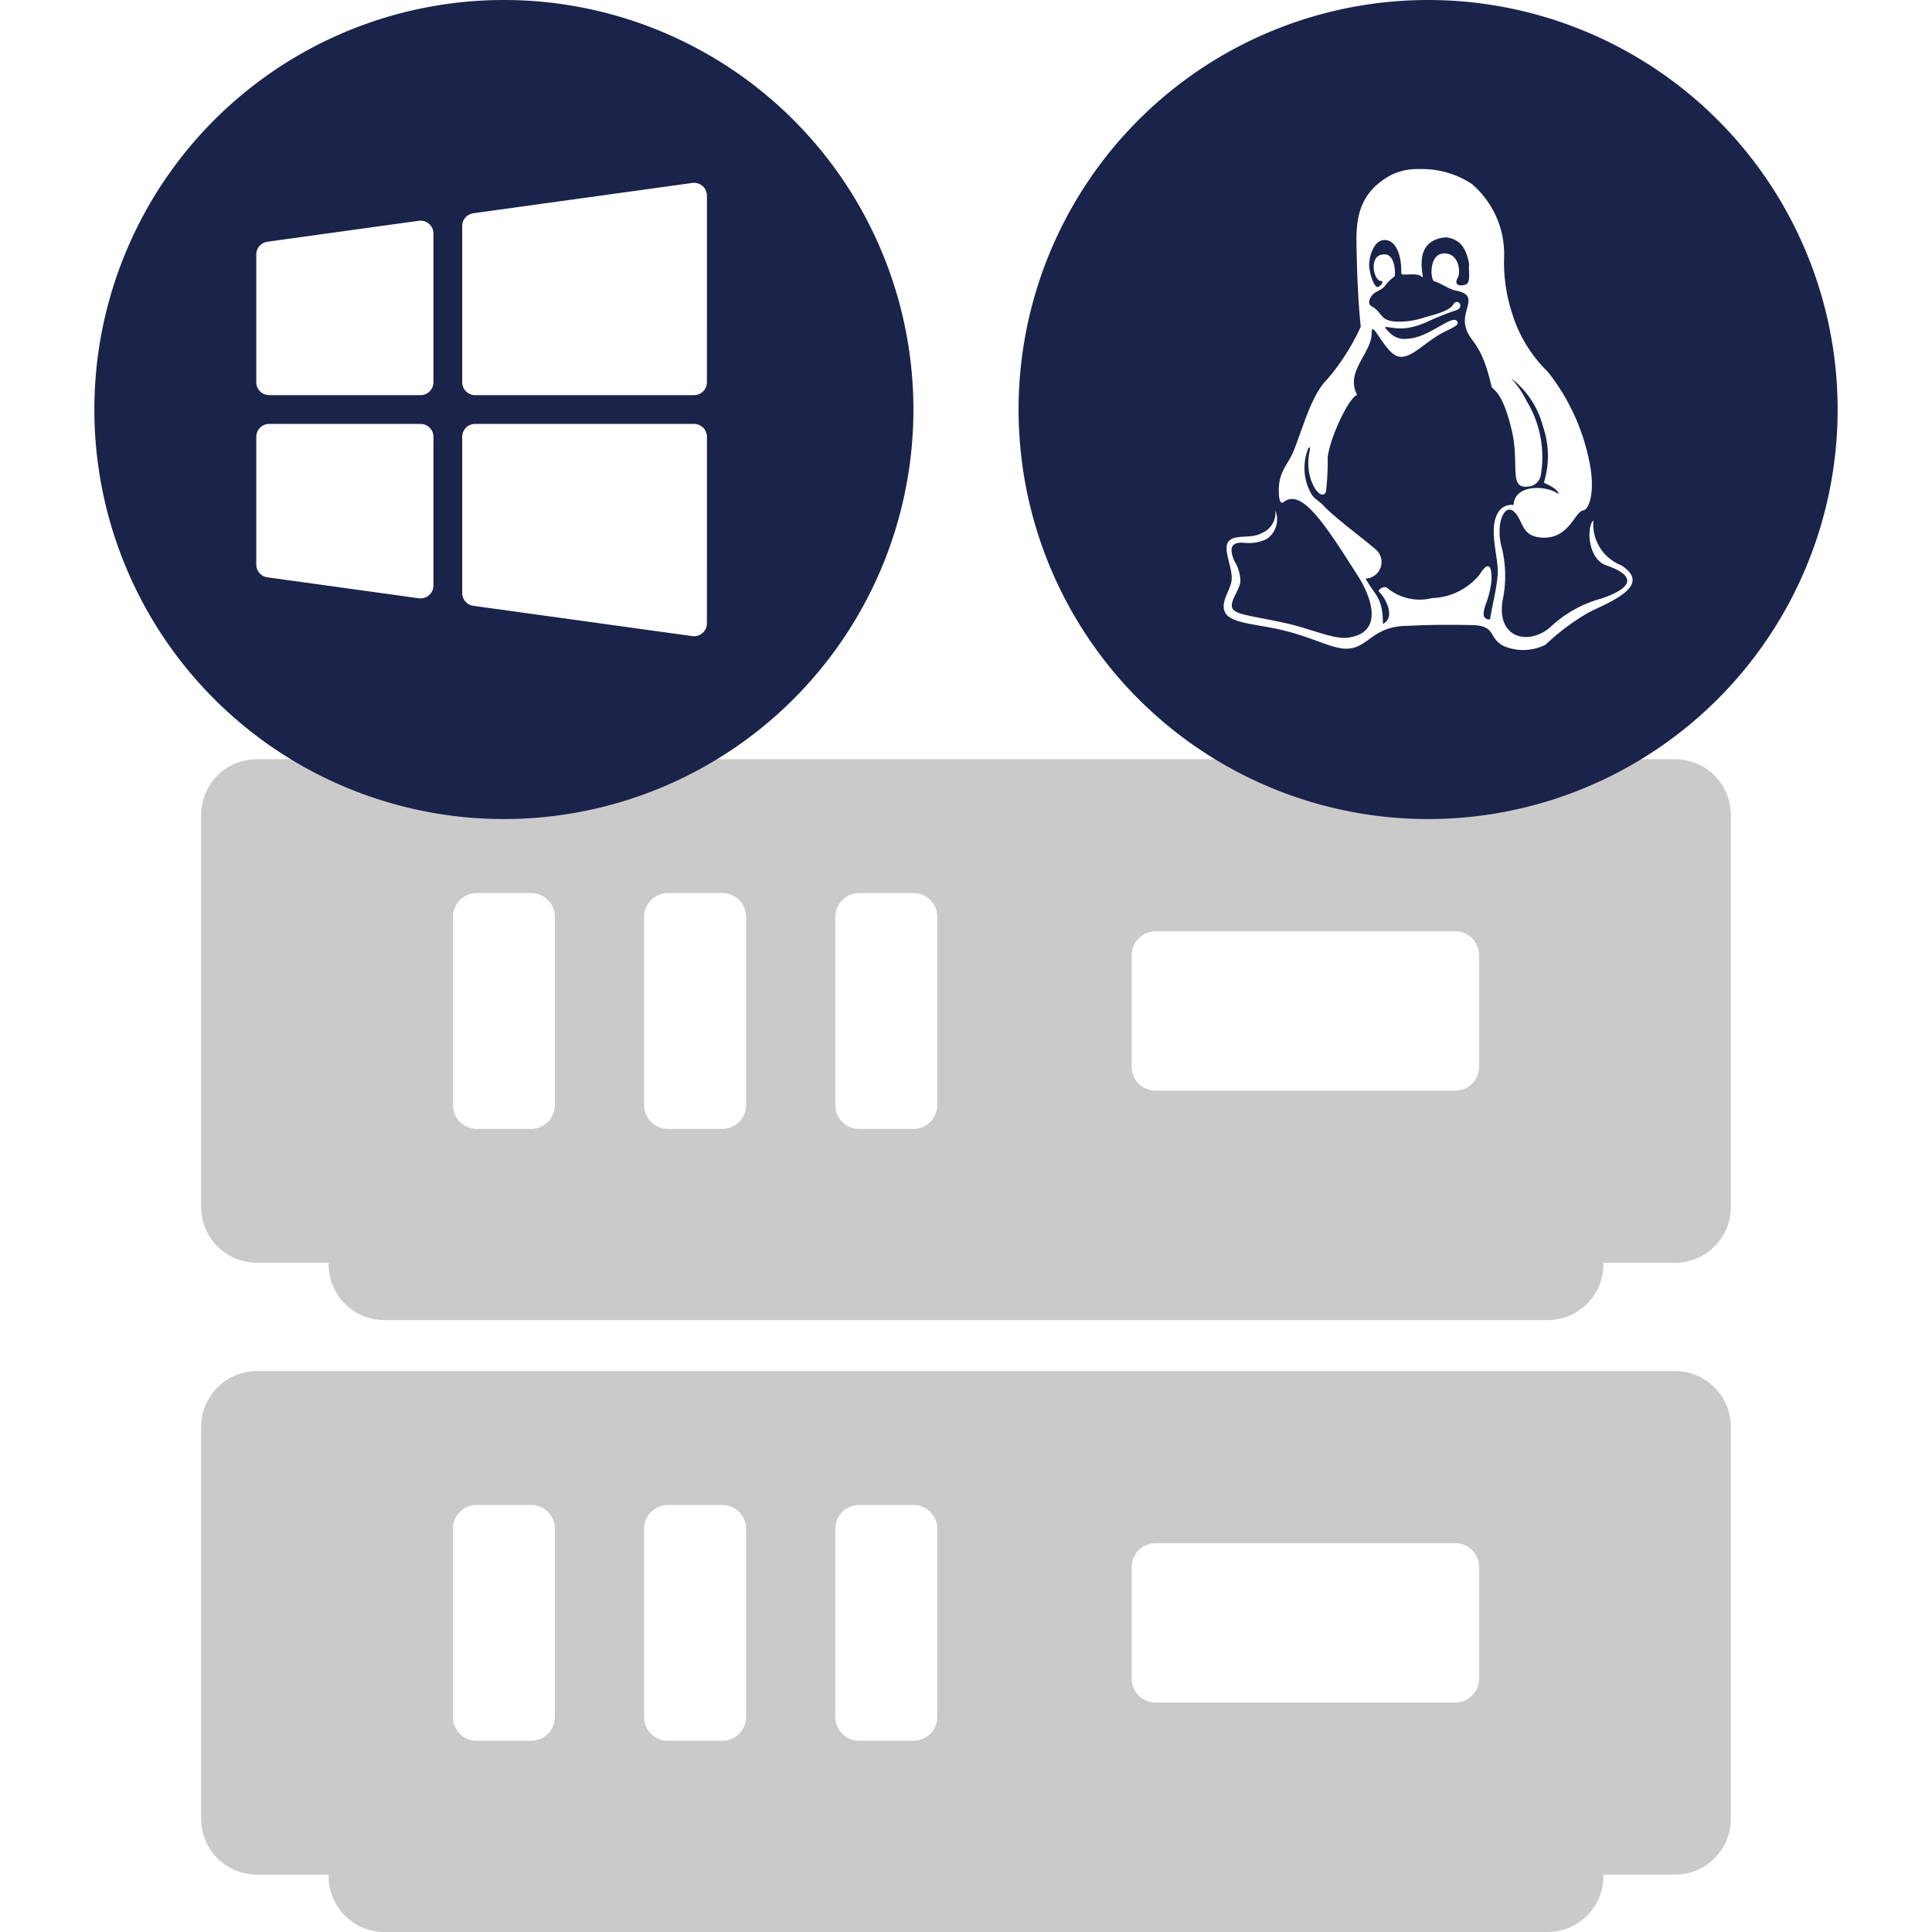
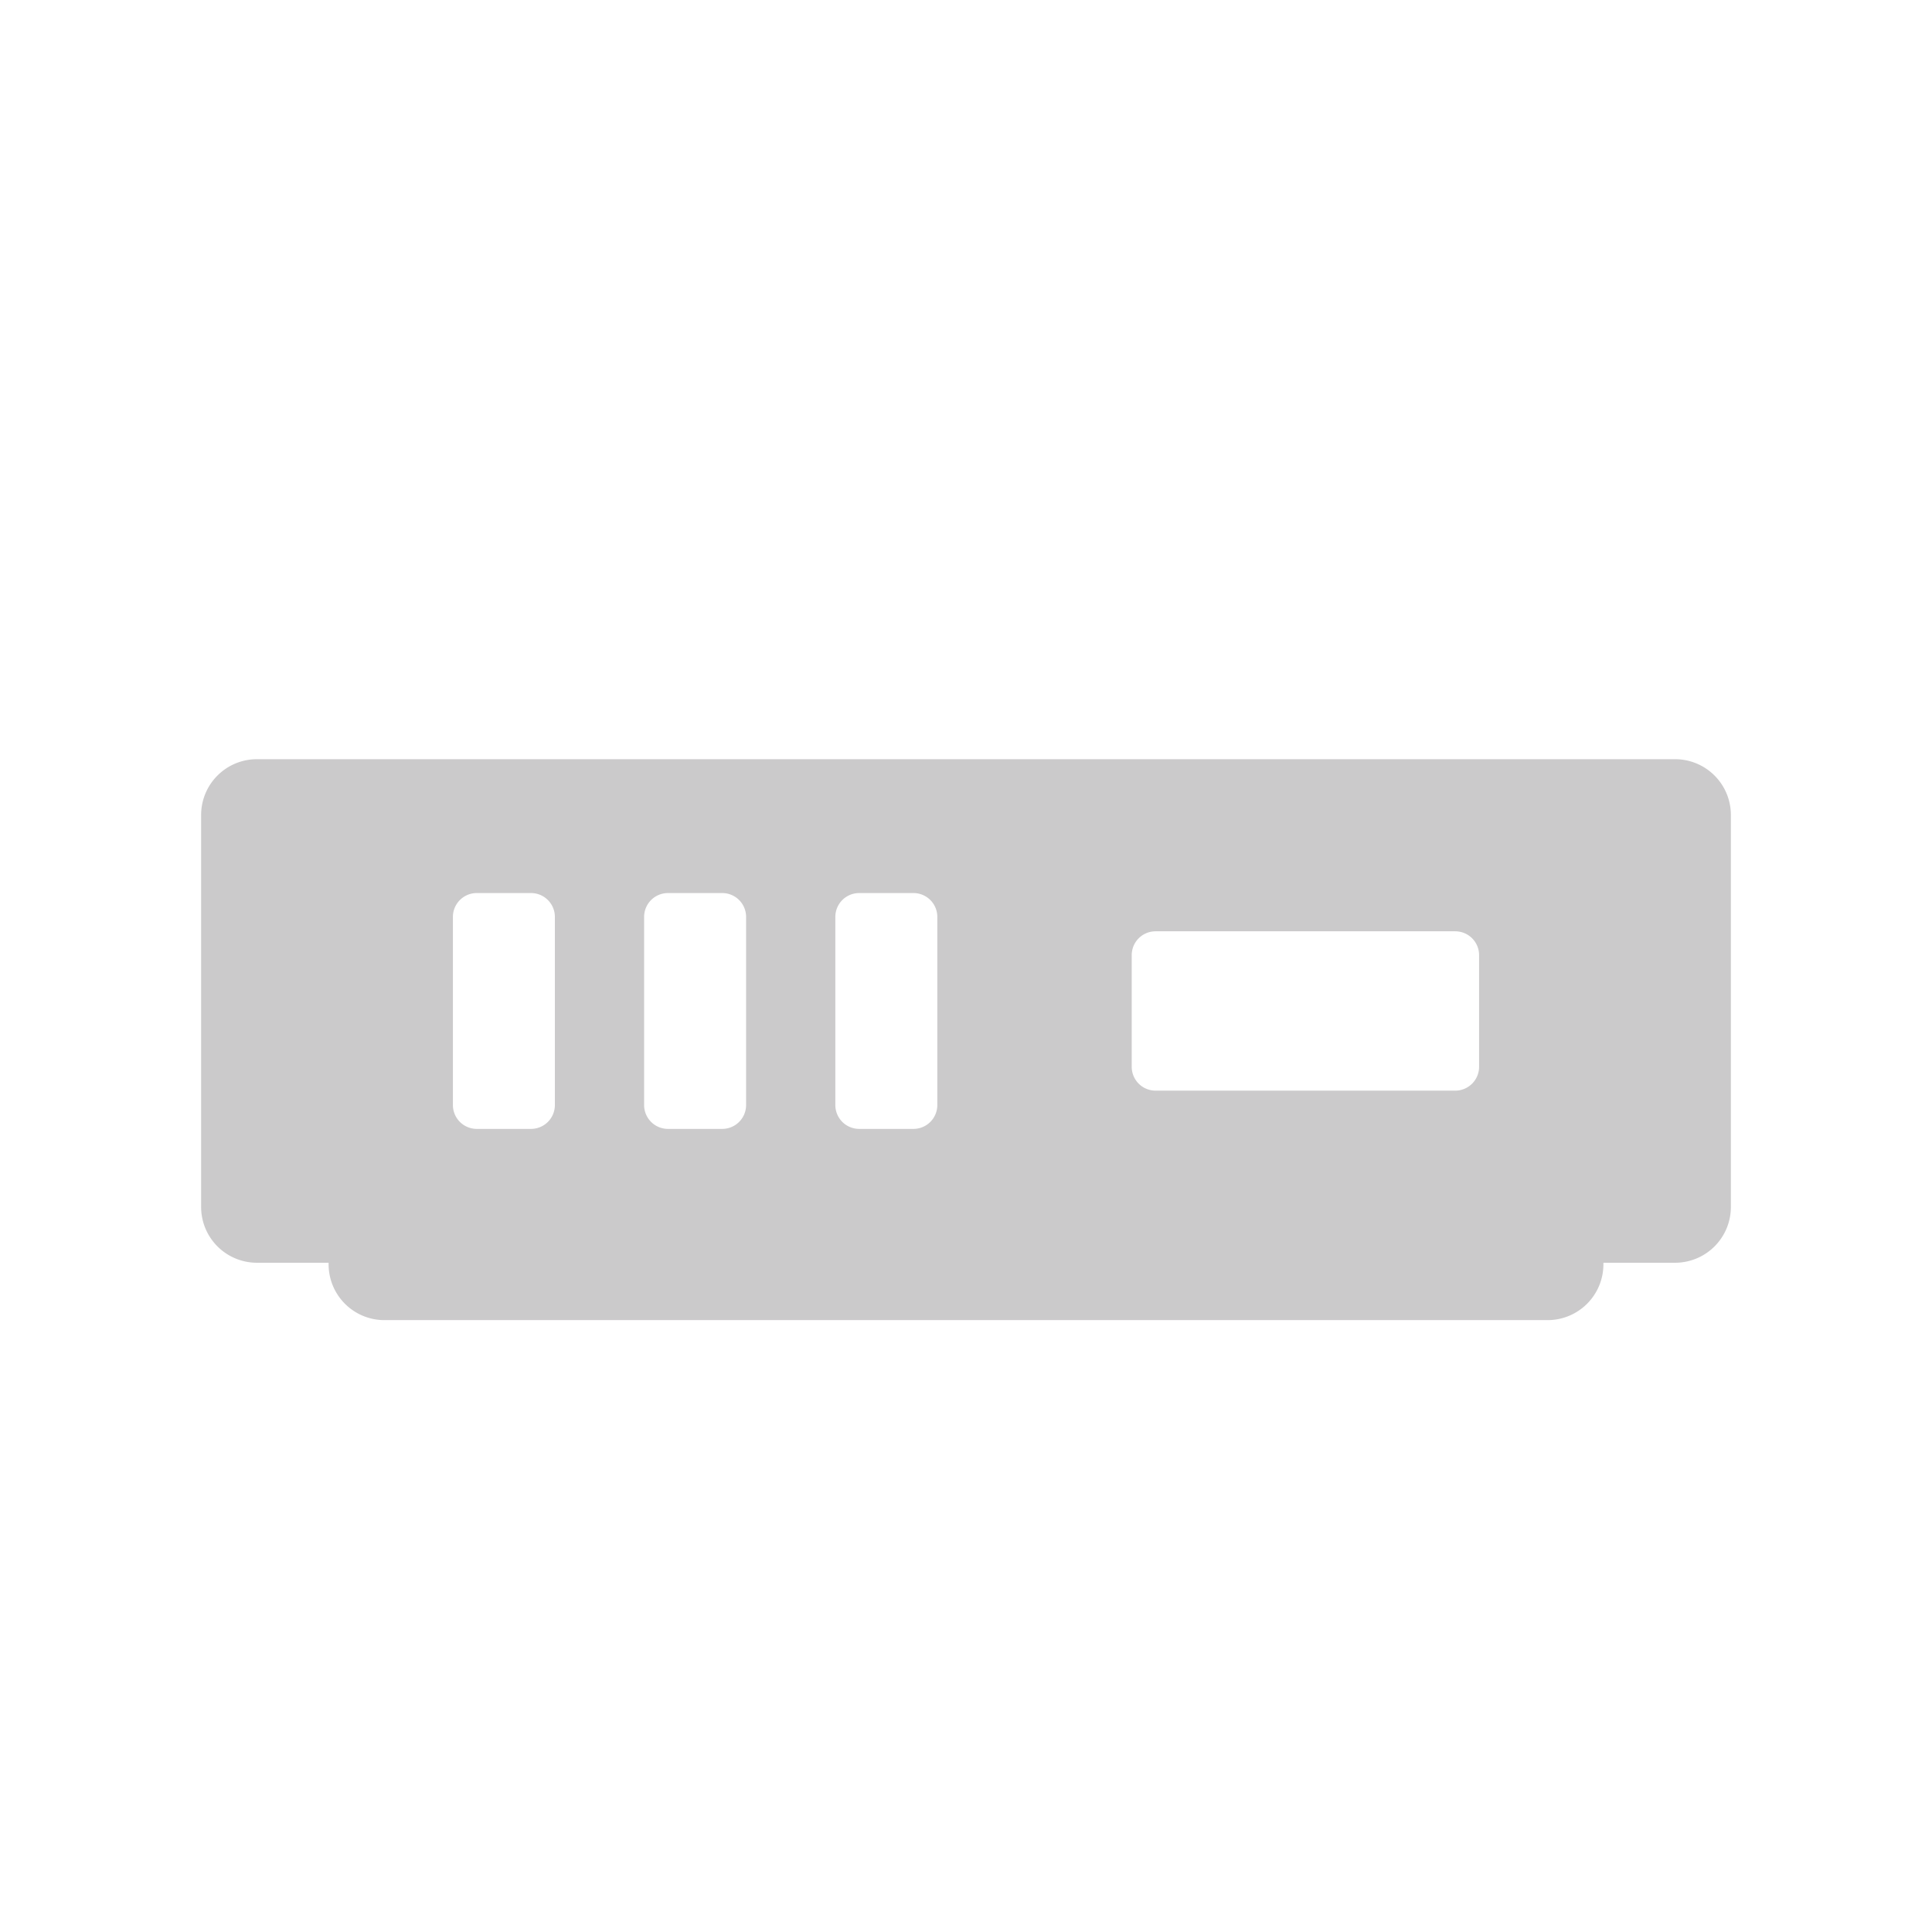
<svg xmlns="http://www.w3.org/2000/svg" id="Ver_1" data-name="Ver 1" viewBox="0 0 128 128">
  <defs>
    <style>.cls-1{fill:#cbcacb;}.cls-2{fill:#1a234a;}</style>
  </defs>
  <title>Icon</title>
-   <path class="cls-1" d="M110.979,90.839H17.021a3.696,3.696,0,0,0-3.696,3.696v25.97a3.696,3.696,0,0,0,3.696,3.696h4.75v.105A3.696,3.696,0,0,0,25.467,128h77.067a3.696,3.696,0,0,0,3.696-3.696v-.105H110.979a3.696,3.696,0,0,0,3.696-3.696V94.534A3.696,3.696,0,0,0,110.979,90.839ZM36.762,113.75a1.581,1.581,0,0,1-1.581,1.581H31.587a1.581,1.581,0,0,1-1.581-1.581V101.288a1.581,1.581,0,0,1,1.581-1.581h3.595a1.581,1.581,0,0,1,1.581,1.581Zm12.669,0a1.581,1.581,0,0,1-1.581,1.581H44.255a1.581,1.581,0,0,1-1.581-1.581V101.288a1.581,1.581,0,0,1,1.581-1.581h3.595a1.581,1.581,0,0,1,1.581,1.581Zm12.669,0a1.581,1.581,0,0,1-1.581,1.581H56.924a1.581,1.581,0,0,1-1.581-1.581V101.288A1.581,1.581,0,0,1,56.924,99.707h3.595a1.581,1.581,0,0,1,1.581,1.581Zm35.894-2.534a1.581,1.581,0,0,1-1.581,1.581H76.56a1.581,1.581,0,0,1-1.581-1.581v-7.395a1.581,1.581,0,0,1,1.581-1.581H96.413a1.581,1.581,0,0,1,1.581,1.581Z" />
  <path class="cls-1" d="M110.979,50.299H17.021a3.696,3.696,0,0,0-3.696,3.696V79.964A3.696,3.696,0,0,0,17.021,83.66h4.75v.105a3.696,3.696,0,0,0,3.696,3.696h77.067a3.696,3.696,0,0,0,3.696-3.696v-.105H110.979a3.696,3.696,0,0,0,3.696-3.696V53.995A3.696,3.696,0,0,0,110.979,50.299ZM36.762,73.211a1.581,1.581,0,0,1-1.581,1.581H31.587a1.581,1.581,0,0,1-1.581-1.581V60.748a1.581,1.581,0,0,1,1.581-1.581h3.595A1.581,1.581,0,0,1,36.762,60.748Zm12.669,0a1.581,1.581,0,0,1-1.581,1.581H44.255a1.581,1.581,0,0,1-1.581-1.581V60.748a1.581,1.581,0,0,1,1.581-1.581h3.595A1.581,1.581,0,0,1,49.431,60.748Zm12.669,0a1.581,1.581,0,0,1-1.581,1.581H56.924a1.581,1.581,0,0,1-1.581-1.581V60.748A1.581,1.581,0,0,1,56.924,59.167h3.595A1.581,1.581,0,0,1,62.1,60.748Zm35.894-2.534A1.581,1.581,0,0,1,96.413,72.258H76.56a1.581,1.581,0,0,1-1.581-1.581V63.282a1.581,1.581,0,0,1,1.581-1.581H96.413a1.581,1.581,0,0,1,1.581,1.581Z" />
-   <path class="cls-2" d="M33.384,0A27.132,27.132,0,1,0,60.516,27.132,27.132,27.132,0,0,0,33.384,0Zm-4.668,38.791a.854.854,0,0,1-.971.846l-10.029-1.388a.854.854,0,0,1-.737-.846v-8.463a.854.854,0,0,1,.854-.854H27.863a.854.854,0,0,1,.854.854Zm0-13.466a.854.854,0,0,1-.854.854H17.833a.854.854,0,0,1-.854-.854V16.861a.854.854,0,0,1,.737-.846L27.745,14.628a.854.854,0,0,1,.971.846Zm18.12,15.973a.854.854,0,0,1-.971.846L31.36,40.137a.854.854,0,0,1-.737-.846V28.939a.854.854,0,0,1,.854-.854h14.506a.854.854,0,0,1,.854.854Zm0-15.973a.854.854,0,0,1-.854.854H31.477a.854.854,0,0,1-.854-.854V14.974A.854.854,0,0,1,31.36,14.128l14.506-2.007a.854.854,0,0,1,.971.846Z" />
-   <path class="cls-2" d="M99.379,33.781a1.049,1.049,0,0,1,.9-.325c.056-1.412,2.255-1.307,2.973-.717,0-.329-.689-.622-.967-.76a5.989,5.989,0,0,0-.064-3.74,5.862,5.862,0,0,0-2.107-3.178,6.242,6.242,0,0,1,1.015,1.484,7.14,7.14,0,0,1,.951,4.951.909.909,0,0,1-.879.742c-1.26.133-.518-1.489-1.042-3.721-.583-2.48-1.18-2.666-1.331-2.863-.722-3.229-1.525-2.907-1.753-4.126-.202-1.08.941-1.971-.615-2.274-.474-.092-1.153-.574-1.423-.609s-.4-1.78.583-1.851,1.171,1.111.979,1.576c-.281.463.019.634.505.484.398-.123.142-1.157.238-1.312-.258-1.483-.877-1.698-1.522-1.821-2.448.187-1.349,2.9-1.597,2.637-.347-.367-1.388-.021-1.384-.255.023-1.383-.44-2.185-1.08-2.202-.71-.019-1.002.974-1.046,1.536-.042.539.319,1.661.583,1.575.173-.056.469-.406.153-.402-.164.002-.411-.382-.436-.847-.025-.466.146-.933.749-.909.71.029.703,1.411.624,1.466a3.135,3.135,0,0,0-.548.513c-.225.376-.678.47-.843.635-.316.316-.38.673-.142.81.81.464.546.984,1.679,1.03a5.136,5.136,0,0,0,1.814-.27c.395-.121,1.661-.39,1.93-.855.115-.199.26-.204.358-.147.17.099.206.427-.231.545a16.588,16.588,0,0,0-1.815.726,5.12,5.12,0,0,1-1.253.406c-1.176.213-2.047-.425-1.256.339a1.356,1.356,0,0,0,1.19.386c1.484-.06,3.145-1.84,3.308-1.043.034.165-.47.388-.863.582-1.389.685-2.368,2.035-3.258,1.567-.797-.419-1.59-2.395-1.576-1.509.022,1.363-1.8,2.579-.961,4.132-.544.149-1.781,2.76-1.956,4.12a17.713,17.713,0,0,1-.112,2.277c-.268.783-1.485-.743-1.096-2.612.069-.33.011-.401-.079-.242a3.454,3.454,0,0,0,.169,2.95c.17.371.57.534.866.864.637.712,3.077,2.524,3.519,2.957a1.097,1.097,0,0,1-.753,1.851c.583,1.1,1.152,1.206,1.144,3.006.661-.354.395-1.13.117-1.642-.191-.35-.444-.509-.39-.591.04-.061.381-.354.587-.124a3.393,3.393,0,0,0,2.957.642,4.223,4.223,0,0,0,3.133-1.553c.283-.455.488-.619.618-.538.131.08.187.404.173.923a6.318,6.318,0,0,1-.405,1.647c-.169.54-.22.926.306.946.156-.999.431-1.983.51-2.978C99.316,36.936,98.495,34.829,99.379,33.781Z" />
-   <path class="cls-2" d="M94.616,0A27.132,27.132,0,1,0,121.748,27.132,27.132,27.132,0,0,0,94.616,0Zm10.658,40.566a15.073,15.073,0,0,0-2.877,2.147,3.287,3.287,0,0,1-2.779.086c-1.021-.524-.48-1.345-2.052-1.383-.783-.019-1.545-.025-2.308-.016-.673.009-1.348.03-2.037.066-2.364.021-2.594,1.566-4.099,1.51-1.032-.038-2.334-.851-4.567-1.319-1.571-.328-3.078-.404-3.401-1.101-.321-.692.399-1.47.446-2.16.061-.898-.681-2.122-.134-2.596.454-.394,1.442-.106,2.081-.462a1.465,1.465,0,0,0,.95-1.516,1.567,1.567,0,0,1-.572,1.886,2.668,2.668,0,0,1-1.465.257c-.404-.04-.653.025-.775.181-.157.2-.106.549.091,1.015a2.642,2.642,0,0,1,.404,1.331c-.032.57-.658,1.245-.558,1.726.038.182.219.337.652.459.72.202,2.007.386,3.274.696,1.41.345,2.866.997,3.77.871,2.703-.376,1.161-3.277.723-3.966-2.282-3.593-3.793-5.947-5.001-5.013-.316.244-.327-.61-.313-.94.05-1.18.651-1.595,1.007-2.513.668-1.722,1.189-3.693,2.222-4.712a14.585,14.585,0,0,0,2.197-3.456c-.195-1.859-.253-3.813-.282-5.525-.031-1.823.257-3.42,2.316-4.538a4.018,4.018,0,0,1,1.844-.38,6.032,6.032,0,0,1,3.466.976,6.106,6.106,0,0,1,2.157,4.792,10.85,10.85,0,0,0,.527,3.788,9.151,9.151,0,0,0,2.37,3.881,13.989,13.989,0,0,1,2.814,6.302c.29,1.742-.09,2.818-.471,2.873-.57.082-.924,1.892-2.708,1.807-1.136-.054-1.247-.726-1.564-1.3-.505-.915-1.021-.628-1.228.325a3.951,3.951,0,0,0,.127,1.733,7.899,7.899,0,0,1,.02,3.457c-.364,2.462,1.721,2.926,3.125,1.757a7.956,7.956,0,0,1,3.44-1.94c2.648-.906,1.759-1.707.334-2.186-1.275-.428-1.328-2.587-.871-2.993a2.915,2.915,0,0,0,1.819,2.969C109.577,38.803,106.56,39.918,105.274,40.566Z" />
</svg>